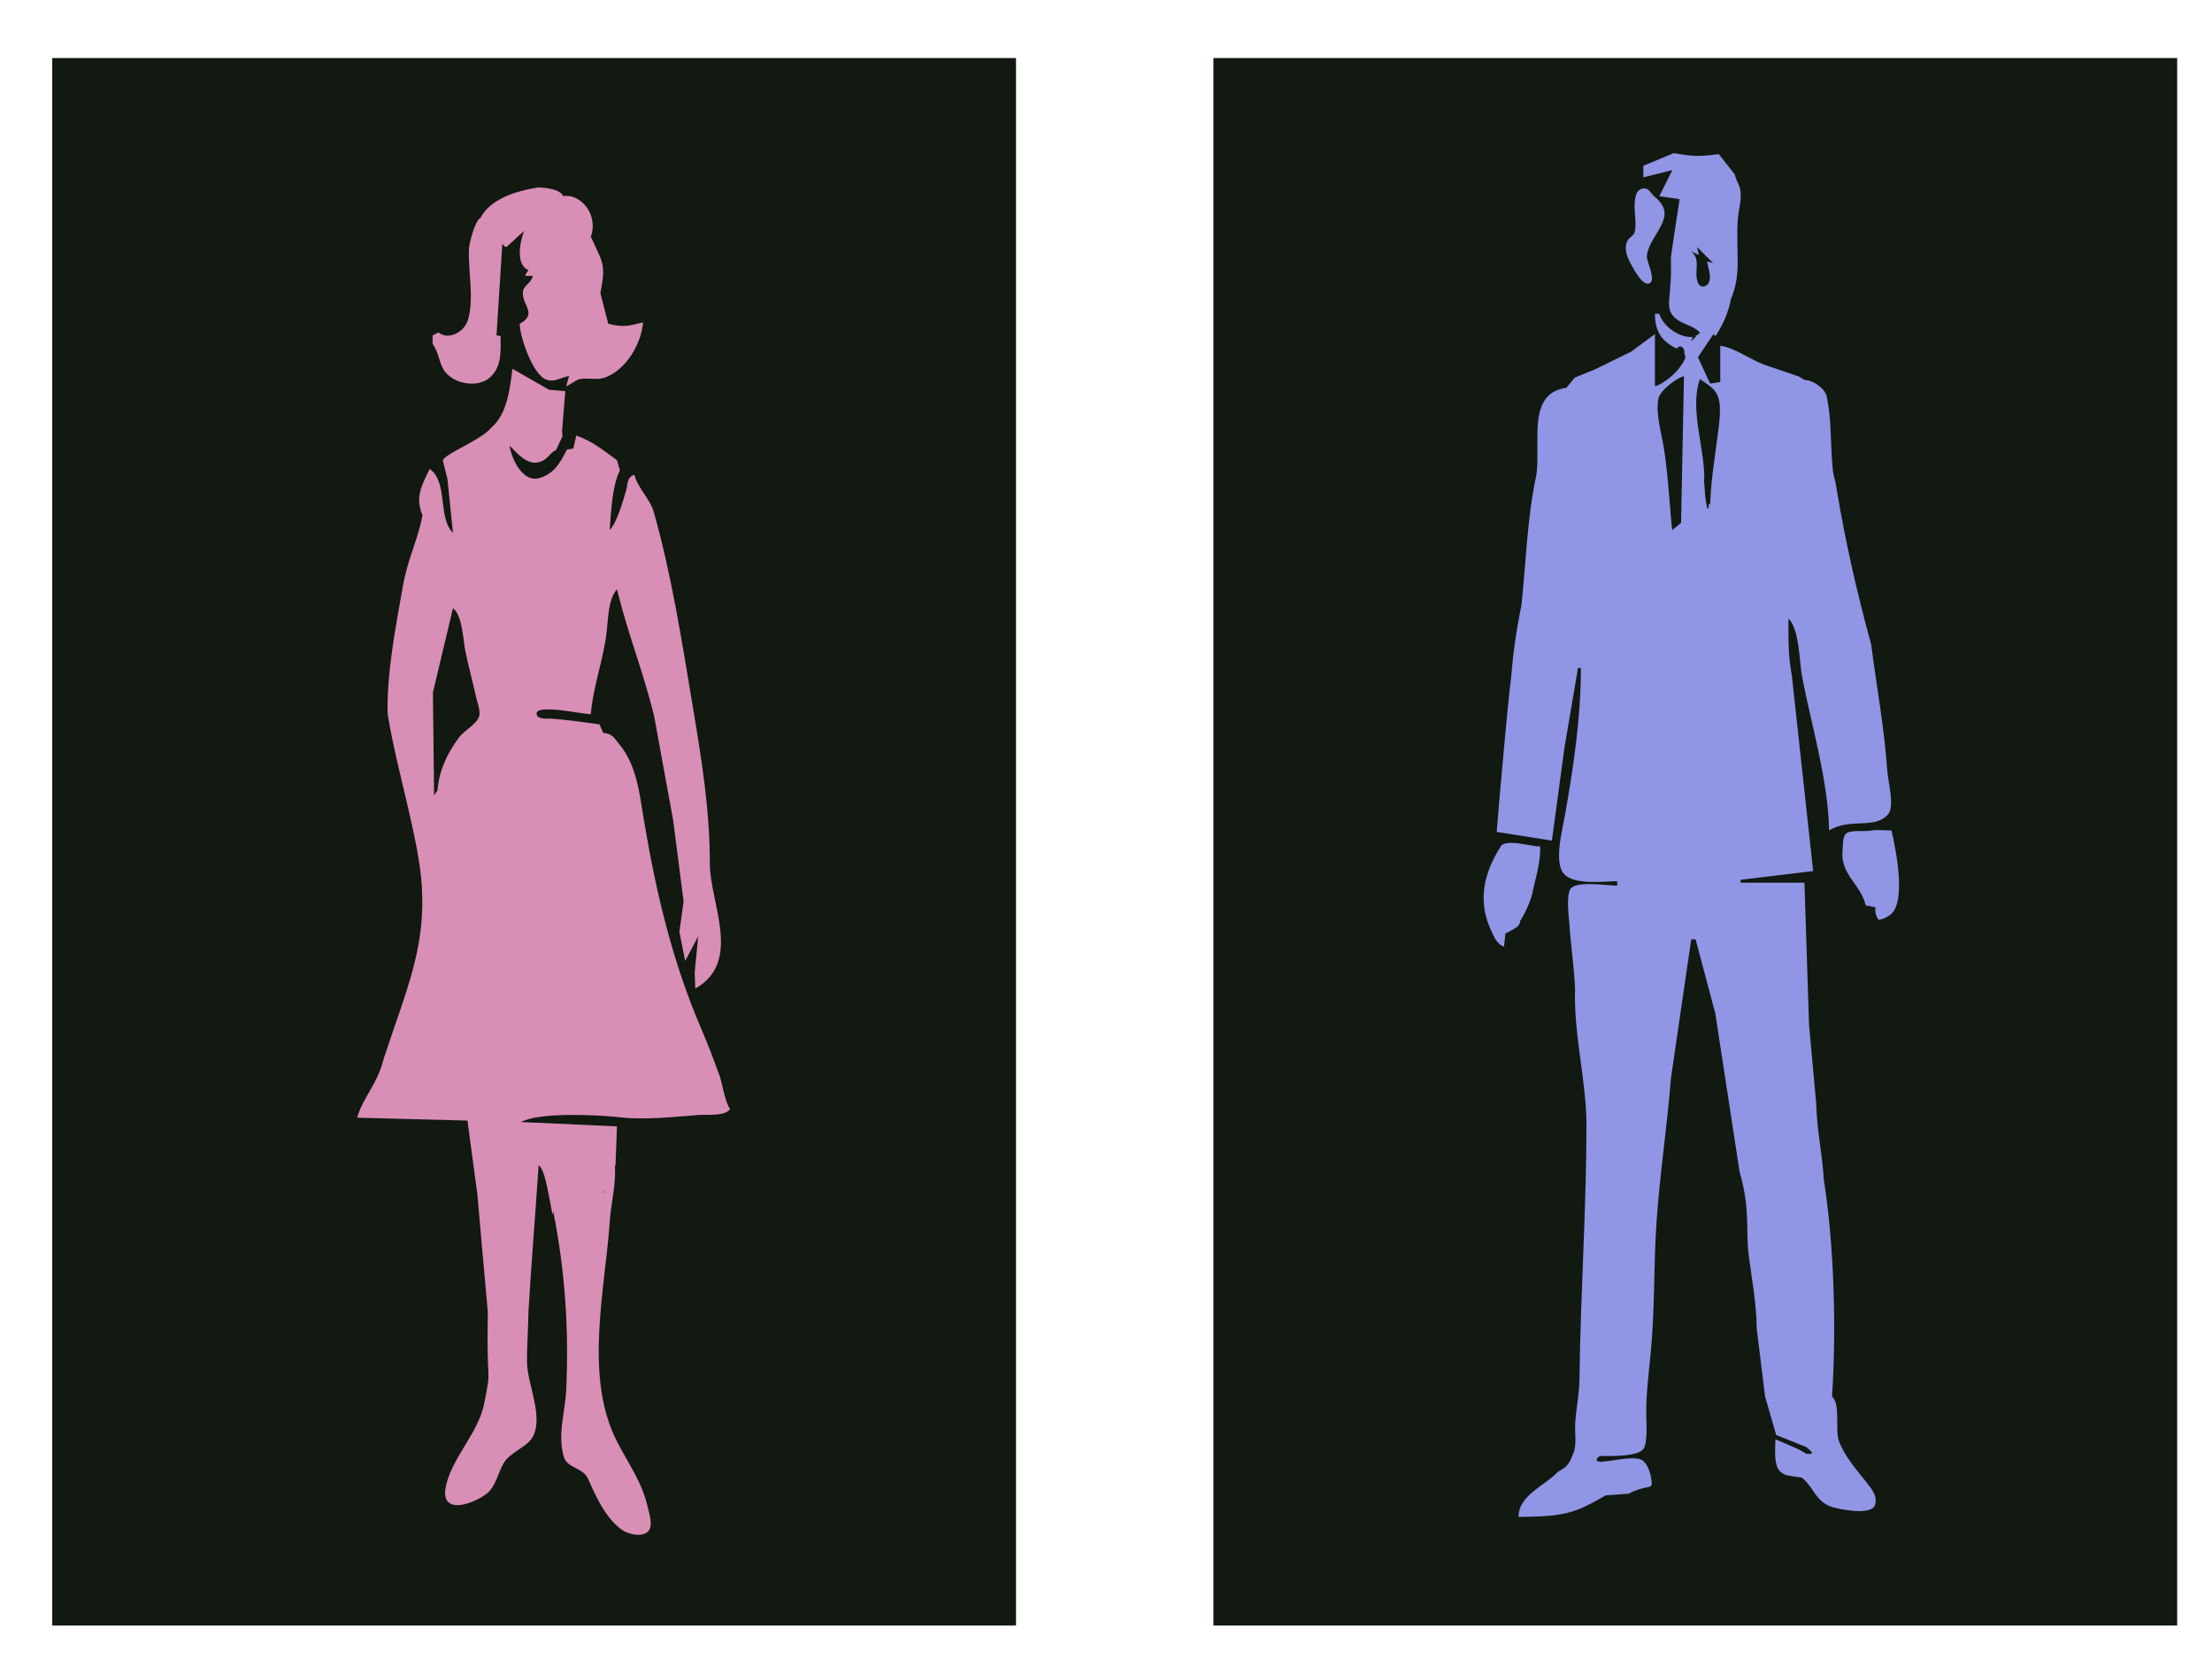
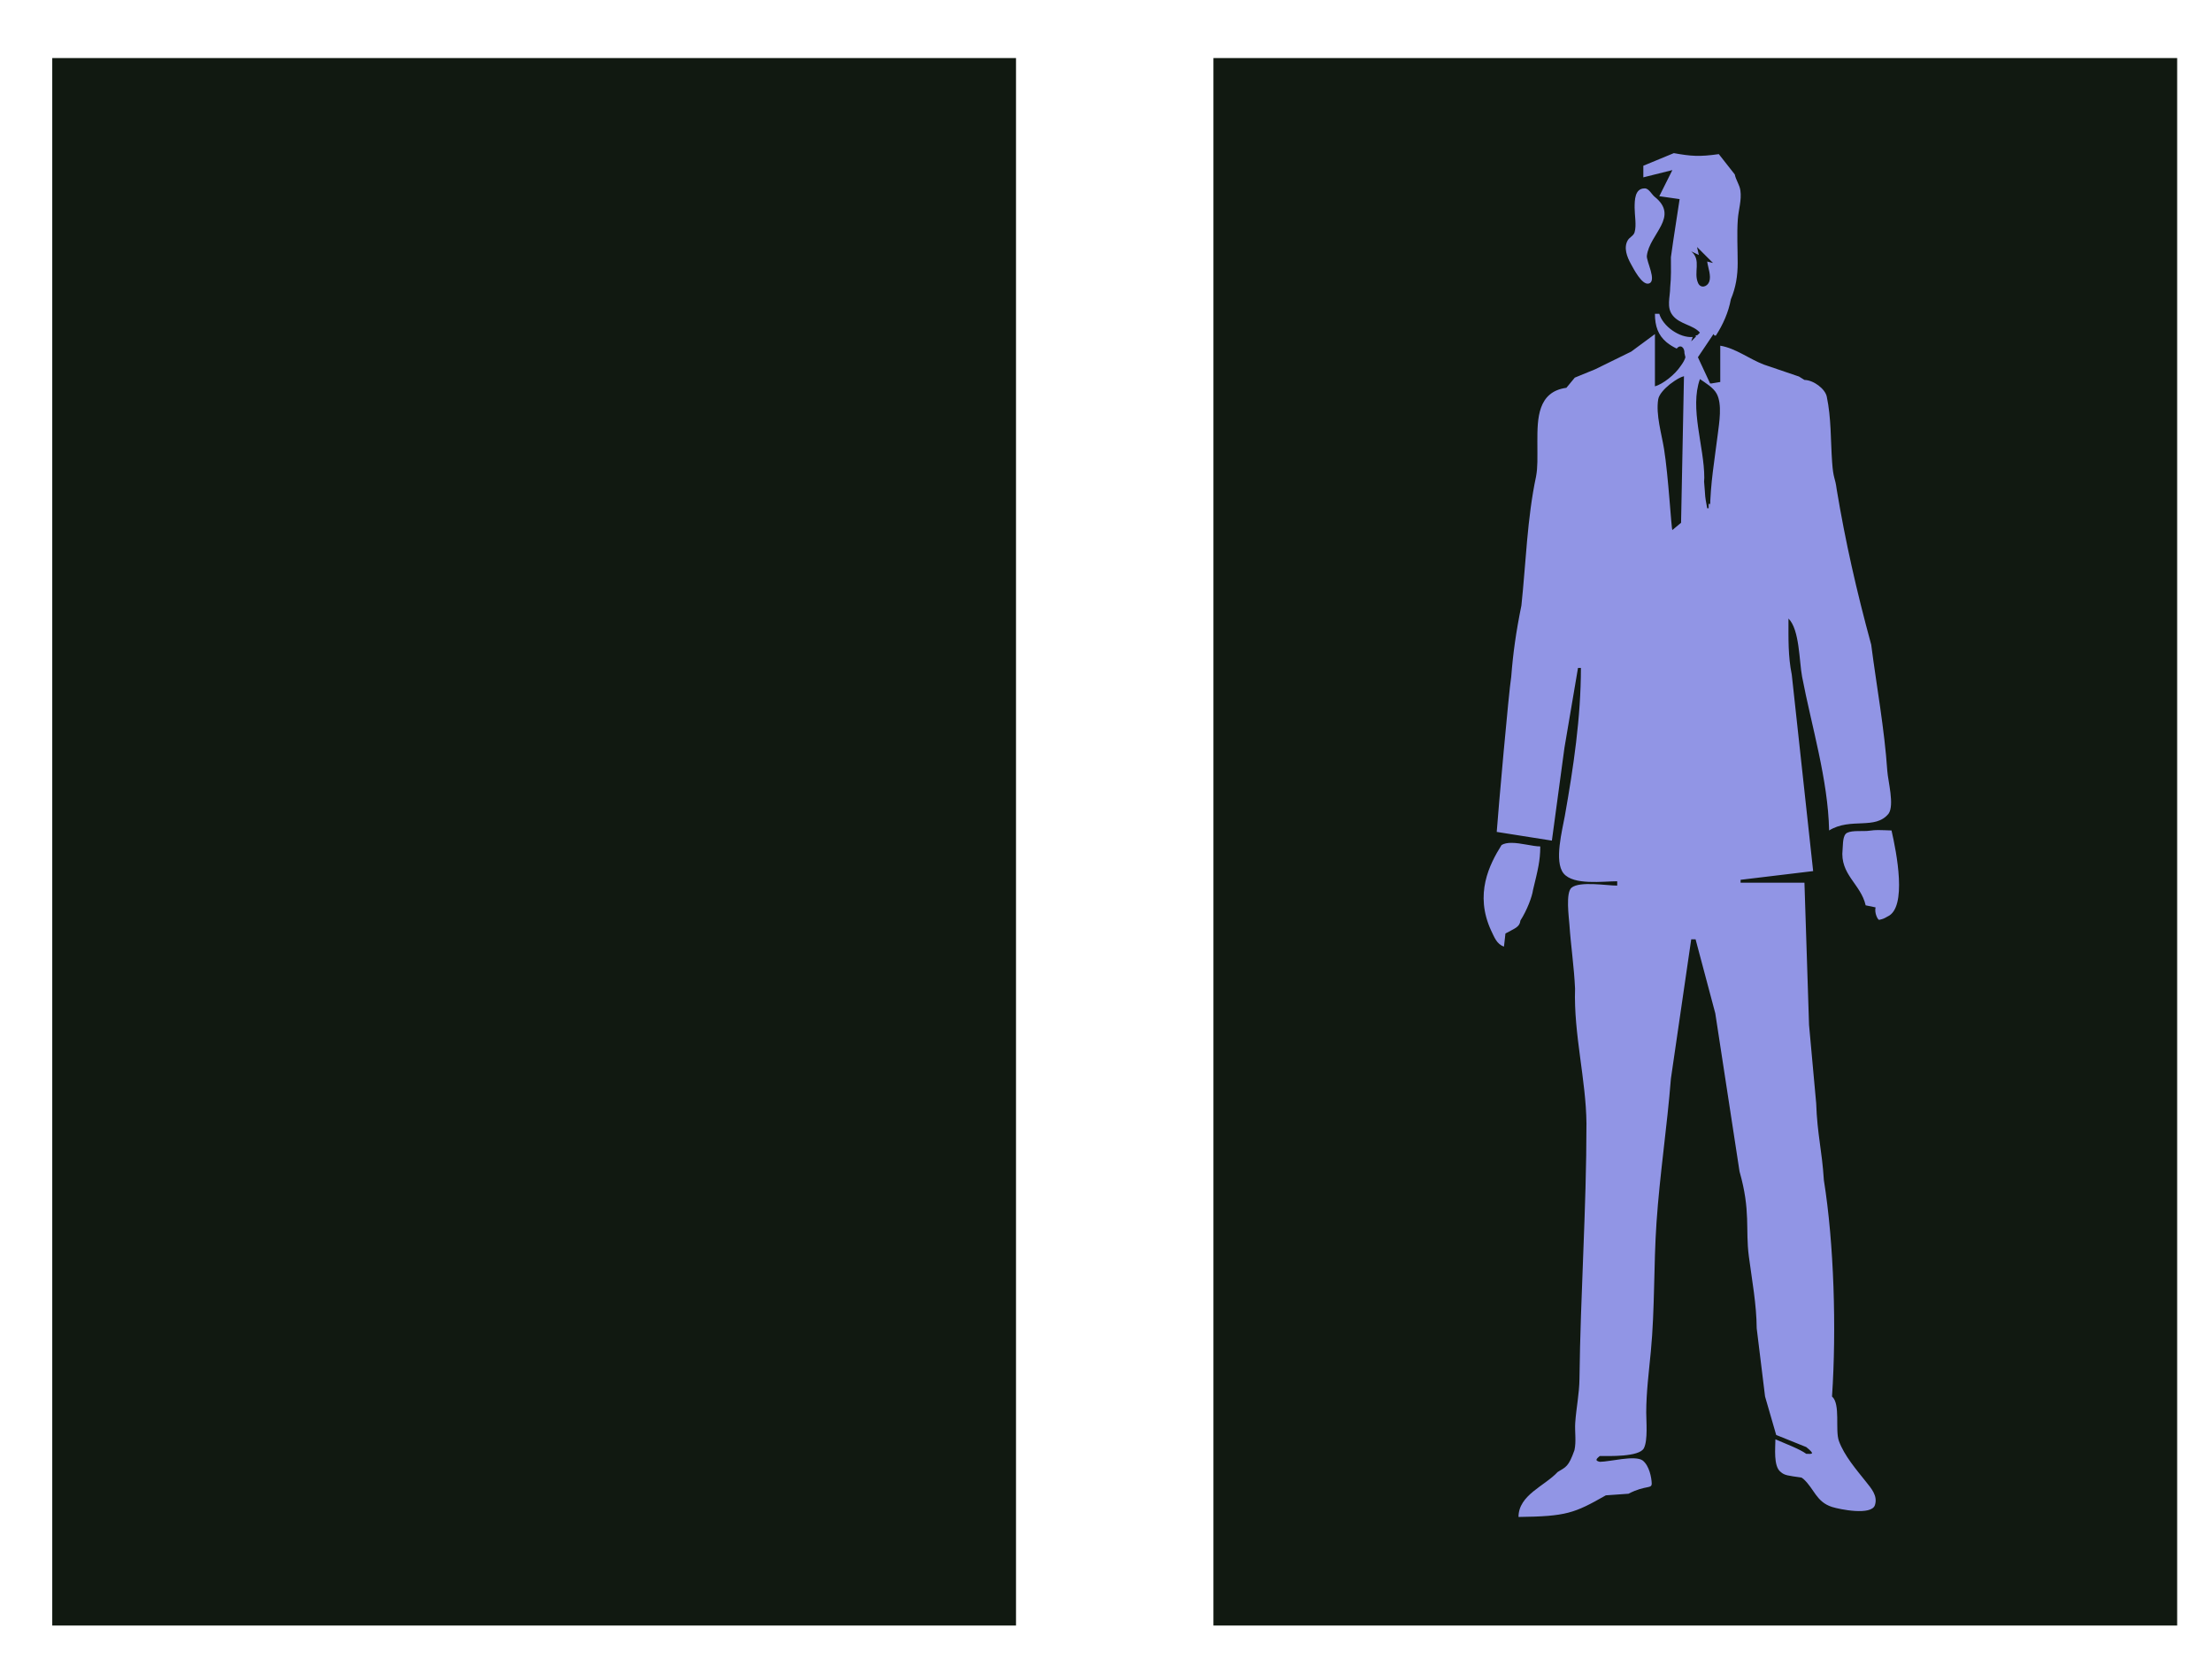
<svg xmlns="http://www.w3.org/2000/svg" xmlns:ns1="http://sodipodi.sourceforge.net/DTD/sodipodi-0.dtd" xmlns:ns2="http://www.inkscape.org/namespaces/inkscape" viewBox="0 0 1524 1148" version="1.1" id="svg133353" ns1:docname="Manandwomanbathroomsign-fixremix.svg" width="1524" height="1148" ns2:version="1.2.2 (b0a8486, 2022-12-01)">
  <defs id="defs133357" />
  <ns1:namedview id="namedview133355" pagecolor="#ffffff" bordercolor="#000000" borderopacity="0.25" ns2:showpageshadow="2" ns2:pageopacity="0.0" ns2:pagecheckerboard="0" ns2:deskcolor="#d1d1d1" showgrid="false" showguides="true" ns2:zoom="0.45" ns2:cx="1050" ns2:cy="303.33333" ns2:window-width="1652" ns2:window-height="1099" ns2:window-x="0" ns2:window-y="25" ns2:window-maximized="0" ns2:current-layer="svg133353" />
  <g id="g134834" transform="translate(540,-268)">
    <rect style="fill:#111911;fill-opacity:1;stroke-width:0.958;stroke-linecap:round;stroke-linejoin:round" id="rect134822" width="664" height="1080" x="-504" y="308" />
-     <path id="path132247" style="fill:#d98eb6;fill-opacity:1" d="m -208.93,418.088 c -4.068,2.177 -7.754,17.853 -7.961,21 -0.72,15.85 3.65,33.6 -0.59,49 -2.28,8.26 -12.909,14.72 -20.449,9 l -4,2 v 5.692 c 4.114,6.576 4.356,11.256 6.641,16.218 5.03,11.13 23.789,15.241 32.889,7.051 8.38,-7.56 7.302,-18.368 7.302,-28.388 -0.999,-0.441 -1.77,-0.573 -2.831,-0.573 l 4,-63 2,2 h 1 l 12,-11 c -2.64,6.77 -6.21,23.3 3,27 l -2,3 v 1 h 5 c -0.8,4.95 -6.331,6.37 -6.811,11.09 -0.9,8.89 10.501,15.07 -2.189,21.91 0.07,8.86 8.88,35.08 18.33,38.49 5.71,2.06 10.33,-1.69 15.67,-2.49 l -2,7 c 3.59,-1.25 6.229,-4.37 10.039,-4.98 5.54,-0.89 11.341,0.99 16.781,-1.01 14.62,-5.39 24.98,-23.3 26.18,-38.01 -10.26,2.56 -13.27,3.56 -24,1 l -5.42,-21.09 c 3.941,-20.541 1.788,-20.315 -6.58,-38.91 5.346,-14.998 -6.673,-29.776 -19,-28 -2.61,-4.93 -11.73,-5.671 -17,-5.971 -17.534,2.685 -33.77,8.828 -40,20.971 z m 22,104 c -1.72,13.29 -3.56,31.24 -14.52,40.49 -6.936,8.616 -30.475,17.132 -33.48,22.51 l 3.221,13 3.779,37 c -10.56,-10.05 -3.2,-35.07 -16,-44 -5.5,11.34 -10.25,19.1 -5,32 -3.398,17.916 -9.79,28.311 -13.539,49 -4.92,28.06 -11.191,59.5 -10.441,88 6.534,39.917 21.588,85.978 23.561,118.836 2.541,42.313 -10.43,70.574 -26.19,118.164 -4.424,18.208 -14.288,26.642 -18.391,41 l 76,2 6.84,51 c 2.316,27.072 4.803,54.041 7.199,81 -1.096,54.874 2.879,35.128 -2.299,62 -3.74,20.5 -20.899,36.2 -26.189,56.1 -6.1,22.9 18.359,14.5 28.129,6.6 5.78,-4.7 7.541,-14.399 11.281,-20.699 4.65,-7.8 16.03,-10.8 20.01,-18.1 7.71,-14 -3.961,-36.9 -3.971,-51.9 0,-11.4 0.87,-22.6 1,-34 1.769,-30.353 4.799,-67.622 7,-101 5.871,1.497 10,44.455 10,31 8.404,42.151 10.912,82.237 9.029,123.801 -0.76,15.1 -6.22,30.999 -1.52,46.199 2.36,7.6 13.09,6.9 16.67,15 5.56,12.5 11.63,26.199 22.82,34.699 4.18,3.2 14.05,5.7 18.4,1.4 3.81,-3.7 0.719,-12.7 -0.281,-17.1 -3.83,-16.9 -13.378,-29.8 -21.158,-45 -22.82,-44.7 -8.131,-104.4 -4.871,-152 0.863,-12.569 4.418,-25.422 3.455,-38 h 0.455 l 1,-27 -66,-3 c 12.35,-6.886 50.847,-4.927 65,-3.6 19.16,2.5 38.98,0.099 58,-1.301 5.86,-0.4 17.33,1.1 21,-4.1 -3.259,-3.537 -5.582,-18.025 -7.311,-23 -3.78,-10.3 -7.74,-20.94 -12.08,-31 -20.37,-47.16 -31.599,-94.66 -40.049,-145 -2.96,-17.68 -4.8,-37.481 -16.68,-51.961 -3.83,-4.67 -5.014,-7.701 -11.354,-8.151 l -2.527,-5.888 c -11,-1.48 -21.87,-3.14 -33,-3.91 -2.74,-0.19 -9.619,0.82 -10.369,-3.09 -0.67,-3.5 6.399,-3.309 8.369,-3.289 10.02,0.11 19.17,2.489 29,3.289 1.52,-19.18 8.759,-37.81 10.949,-57 0.96,-8.46 1.041,-22.59 7.051,-29 8.476,33.811 17.17,53.632 25.561,87 l 13.139,72 7.201,56 -2.881,21 3.98,20 9,-17 -2,20 -0.473,5.414 0.473,10.586 c 32.62,-18.42 10,-58.91 10,-86 0,-36.9 -5.641,-71.63 -11.721,-108 -7.46,-44.71 -14.488,-90.22 -26.818,-134 -2.72,-9.65 -11.331,-16.96 -13.461,-26 -5.37,1.74 -4.34,6.35 -5.75,11 -2.16,7.12 -6.18,22.04 -11.25,27 1.01,-12.8 1.54,-29.78 7,-41 l -2,-7 c -8.792,-6.389 -16.48,-12.863 -28,-17 l -2.093,8.969 -4.402,0.692 c -4.7,9.13 -8.765,16.959 -19.505,19.739 -11.17,2.89 -18.82,-13.82 -20,-22.4 5.97,5.95 13.959,15.72 23.539,9.98 3.28,-1.97 4.861,-5.34 8.461,-6.98 l 4.502,-9.511 -0.34,-3.489 2.229,-27.561 -11.221,-0.99 z m -41,165 c 6.58,4.64 7.031,22.37 8.631,29.98 2.16,10.33 4.99,20.67 7.25,31.02 0.78,3.55 3.32,10 2.15,13.48 -1.91,5.66 -10.391,9.779 -13.941,14.609 -8.05,10.96 -13.649,22.671 -14.729,36.301 l -2.361,3.609 -0.809,-71 z m 104.15,401.877 c 0.245,0.01 0.526,0.048 0.85,0.123 -1.246,0 -1.883,0.289 -2.176,0.818 0.157,-0.612 0.532,-0.967 1.326,-0.941 z" ns1:nodetypes="cccccccccccccccccccccccccccccccccccccccccsccccccccccccccccccccccccccccccccccccccccccccccccccscccccccccccccccccccccccccccccccc" />
  </g>
  <g id="g134830" transform="translate(540,-268)">
    <rect style="fill:#111911;fill-opacity:1;stroke-width:0.958;stroke-linecap:round;stroke-linejoin:round" id="rect134824" width="664" height="1080" x="296" y="308" />
    <path id="path132241" style="fill:#9195e5;fill-opacity:1" d="m 613.205,373.512 -21,8.68 v 8 l 20,-5 -9,18 14,2 -4.289,28.039 -1.711,11.961 c 0.054,6.945 0.225,13.857 -0.499,20.762 0,6.85 -2.772,13.887 1.839,19.517 5,6.1 13.93,6.301 18.66,11.721 l -1.666,1.666 -1.334,0.334 0.25,0.75 -3.25,3.25 1,-3 c -8.95,0.77 -20.52,-7.33 -23,-16 h -3 c 0,8.519 2.207,14.678 7.807,19.445 l 0.631,0.506 c 1.843,1.471 3.994,2.82 6.562,4.049 2.442,-3.136 5.476,-1.003 5.347,3.214 l 0.653,2.786 c -0.501,1.768 -1.635,3.771 -3.148,5.803 -4.083,6.219 -12.388,12.647 -17.852,14.197 v -36 l -16.311,12.039 -24.689,12.131 -14.217,5.827 -5.783,7.003 c -19.89,2.71 -20,21.43 -20,37 0.01,12.161 0.297,17.399 -0.881,24 -6.17,28.87 -6.999,59.75 -10.119,89 -3.724,18.262 -5.764,32.937 -7,49 -1.706,10.39 -9.031,93.307 -10,107 l 38,6 8.66,-64 9.34,-55 h 2 c 0,34.22 -5.16,68.59 -11.08,102 -1.71,9.65 -7.539,31.38 -0.869,39.58 6.8,8.36 27.439,5.42 36.949,5.42 v 3 c -7.2,0 -25.601,-3.209 -31.4,1.381 -4.26,3.38 -1.86,20.469 -1.51,25.619 1,14.66 3.231,29.33 3.871,44 -1.008,31.421 7.593,62.759 7.859,93 0,58.8 -4.13,117.4 -4.82,176 -0.12,10 -2.23,20 -2.91,30 -0.43,6.2 0.839,12.9 -0.551,19 -4.09,11.493 -5.784,11.491 -11.539,15 -9.08,9.8 -26.95,15.8 -27,31 33.021,-0.388 38.478,-2.566 60.17,-14.9 l 15.577,-1.103 c 12.187,-6.255 16.151,-3.025 16.029,-7.207 -0.108,-3.704 -1.624,-12.234 -6.337,-15.79 -5.53,-3.7 -22.57,1 -29.439,1 -4.086,-0.879 -1.713,-2.476 0,-4 6,0 27.24,0.8 30.4,-5.4 2.79,-5.5 1.6,-18.4 1.6,-24.6 0.01,-13.8 1.86,-28.3 3.17,-42 2.82,-29.6 1.89,-59.4 3.92,-89 2.27,-33.2 7.3,-65.9 9.91,-99 l 14,-96 h 3 l 13.58,51 16.709,109 c 7.782,27.268 3.944,39.515 6.4,58.355 2.171,16.554 5.301,33.064 5.42,49.645 l 5.76,47 7.669,26.509 20.698,8.335 c 6.318,5.084 4.175,4.809 0.012,4.652 -4.587,-3.334 -13.572,-6.668 -21.248,-10.002 0,5.5 -1.52,18.706 3.65,22.506 2.674,2.386 4.901,2.507 14.309,3.852 0.458,0.272 0.906,0.576 1.33,0.949 7.45,6.7 8.751,15.799 19.711,19.299 5.38,1.7 27.23,6.101 29.57,-1.299 2.05,-6.4 -2.551,-11.502 -6.201,-16.102 -6.61,-8.3 -14.909,-17.9 -18.609,-28 -2.78,-7.6 1.25,-25.499 -4.76,-30.699 3.135,-46.544 1.373,-105.436 -5.609,-149 -1.375,-21.507 -4.531,-31.023 -5.301,-53 l -4.92,-54 -3.17,-98 h -44 v -2 l 50,-6 -14.73,-135.329 c -2.608,-12.993 -2.27,-24.608 -2.27,-38.671 7.68,7.52 7.379,29.57 9.369,40 6.58,34.37 17.901,70.97 18.631,106 14.972,-9.187 31.715,-0.126 40.971,-11.57 4.13,-5.91 -0.411,-22.5 -0.881,-29.43 -2.02,-29.47 -7.29,-57.58 -11.09,-87 -10.222,-37.546 -17.751,-70.882 -23.747,-106.787 -1.157,-9.081 -2.332,-6.833 -3.202,-19.233 -1.05,-15.07 -0.542,-30.101 -3.682,-44.941 -1.112,-5.25 -8.941,-11.308 -15.369,-11.449 l -3.759,-2.342 -24.241,-8.248 c -10.202,-3.917 -19.361,-11.239 -30,-13 v 25 l -6,1 h -1 l -8.4,-18.039 10.766,-16.018 0.635,1.057 h 1 c 4.89,-7.56 8.661,-16.01 10.31,-25 3.368,-7.927 4.712,-16.191 4.689,-25 0,-9.94 -0.6,-20.09 0.09,-30 0.47,-6.73 2.74,-13.15 1.77,-20 -0.56,-3.91 -3.089,-7.11 -3.859,-11 l -11,-14 c -13.416,1.921 -19.173,1.44 -31,-0.679 z m -27,37.68 c -0.01,5.01 1.4,12.089 -0.029,16.859 -0.75,2.5 -3.38,3.301 -4.66,5.441 -3.07,5.15 -0.51,11.589 2.08,16.279 1.79,3.24 7.64,14.84 12.33,13.59 5.9,-1.57 -1.751,-15.37 -1.291,-19.15 1.86,-15.18 22.691,-26.839 5.291,-40.699 -1.959,-1.556 -4.094,-6.051 -6.981,-5.69 -6.638,0.06 -6.748,8.136 -6.74,13.37 z m 43,27 11,11 -4,-1 c 0.54,4.16 2.921,9.869 1.381,13.939 -1.34,3.56 -5.861,4.81 -7.641,0.91 -3.39,-7.44 2.48,-15.84 -4.74,-21.85 l 5.253,2.499 z m -9,89 -2,101 c -1.859,1.567 -6,5 -6,5 -0.752,-1.17 -2.69,-37.09 -5.75,-56 -1.69,-10.42 -5.69,-23.45 -4.01,-34 0.528,-3.284 4.056,-7.239 8.072,-10.465 0.315,-0.242 0.637,-0.479 0.975,-0.701 3.088,-2.333 6.328,-4.27 8.713,-4.834 z m 11,2 c 3.9,2.71 9.239,5.82 11.539,10.09 3.94,7.3 1.72,20.06 0.75,27.91 -2.11,16.96 -5.239,34.92 -5.289,52 v -4 h -1 v 3 h -1 c -1.92,-10.32 -0.998,-5.443 -2.138,-18.342 l 0.138,-2.658 c 0,-21.4 -10.24,-47.88 -3,-68 z m 122.644,310.719 c -1.854,0.013 -3.721,0.122 -5.644,0.422 -4.33,0.68 -11.82,-0.431 -15.57,1.459 -3.26,1.65 -2.791,8.28 -3.141,11.4 -1.98,17.43 12.55,23.83 15.89,38.58 l 6.821,1.42 c -0.914,3.993 1.585,8.611 2.455,8.59 2.769,-0.613 3.195,-0.808 5.786,-2.29 13.796,-6.089 6.168,-44.39 2.758,-59.3 -3.212,-0.062 -6.266,-0.304 -9.355,-0.281 z m -252.631,8.816 c -2.573,0.012 -4.895,0.409 -6.684,1.494 -8.408,13.433 -18.808,33.831 -7.17,58.98 2.16,4.42 3.87,9.44 8.84,10.99 l 1,-9 c 6.378,-3.57 9.812,-4.307 10.328,-8.953 4.476,-6.991 8.025,-16.288 8.672,-21.047 3.39,-14.01 4.971,-20.107 5,-30 -5.189,0 -13.411,-2.495 -19.986,-2.465 z" ns1:nodetypes="cccccccccccccccccccccccccccccccccccccccsscccccccccccccscccccccccccccccccccccccccccccccccccccccccccccccccccccccccccccccccccccccccccccccccccccccscccccccccsccccccccsscccccccscc" />
  </g>
</svg>